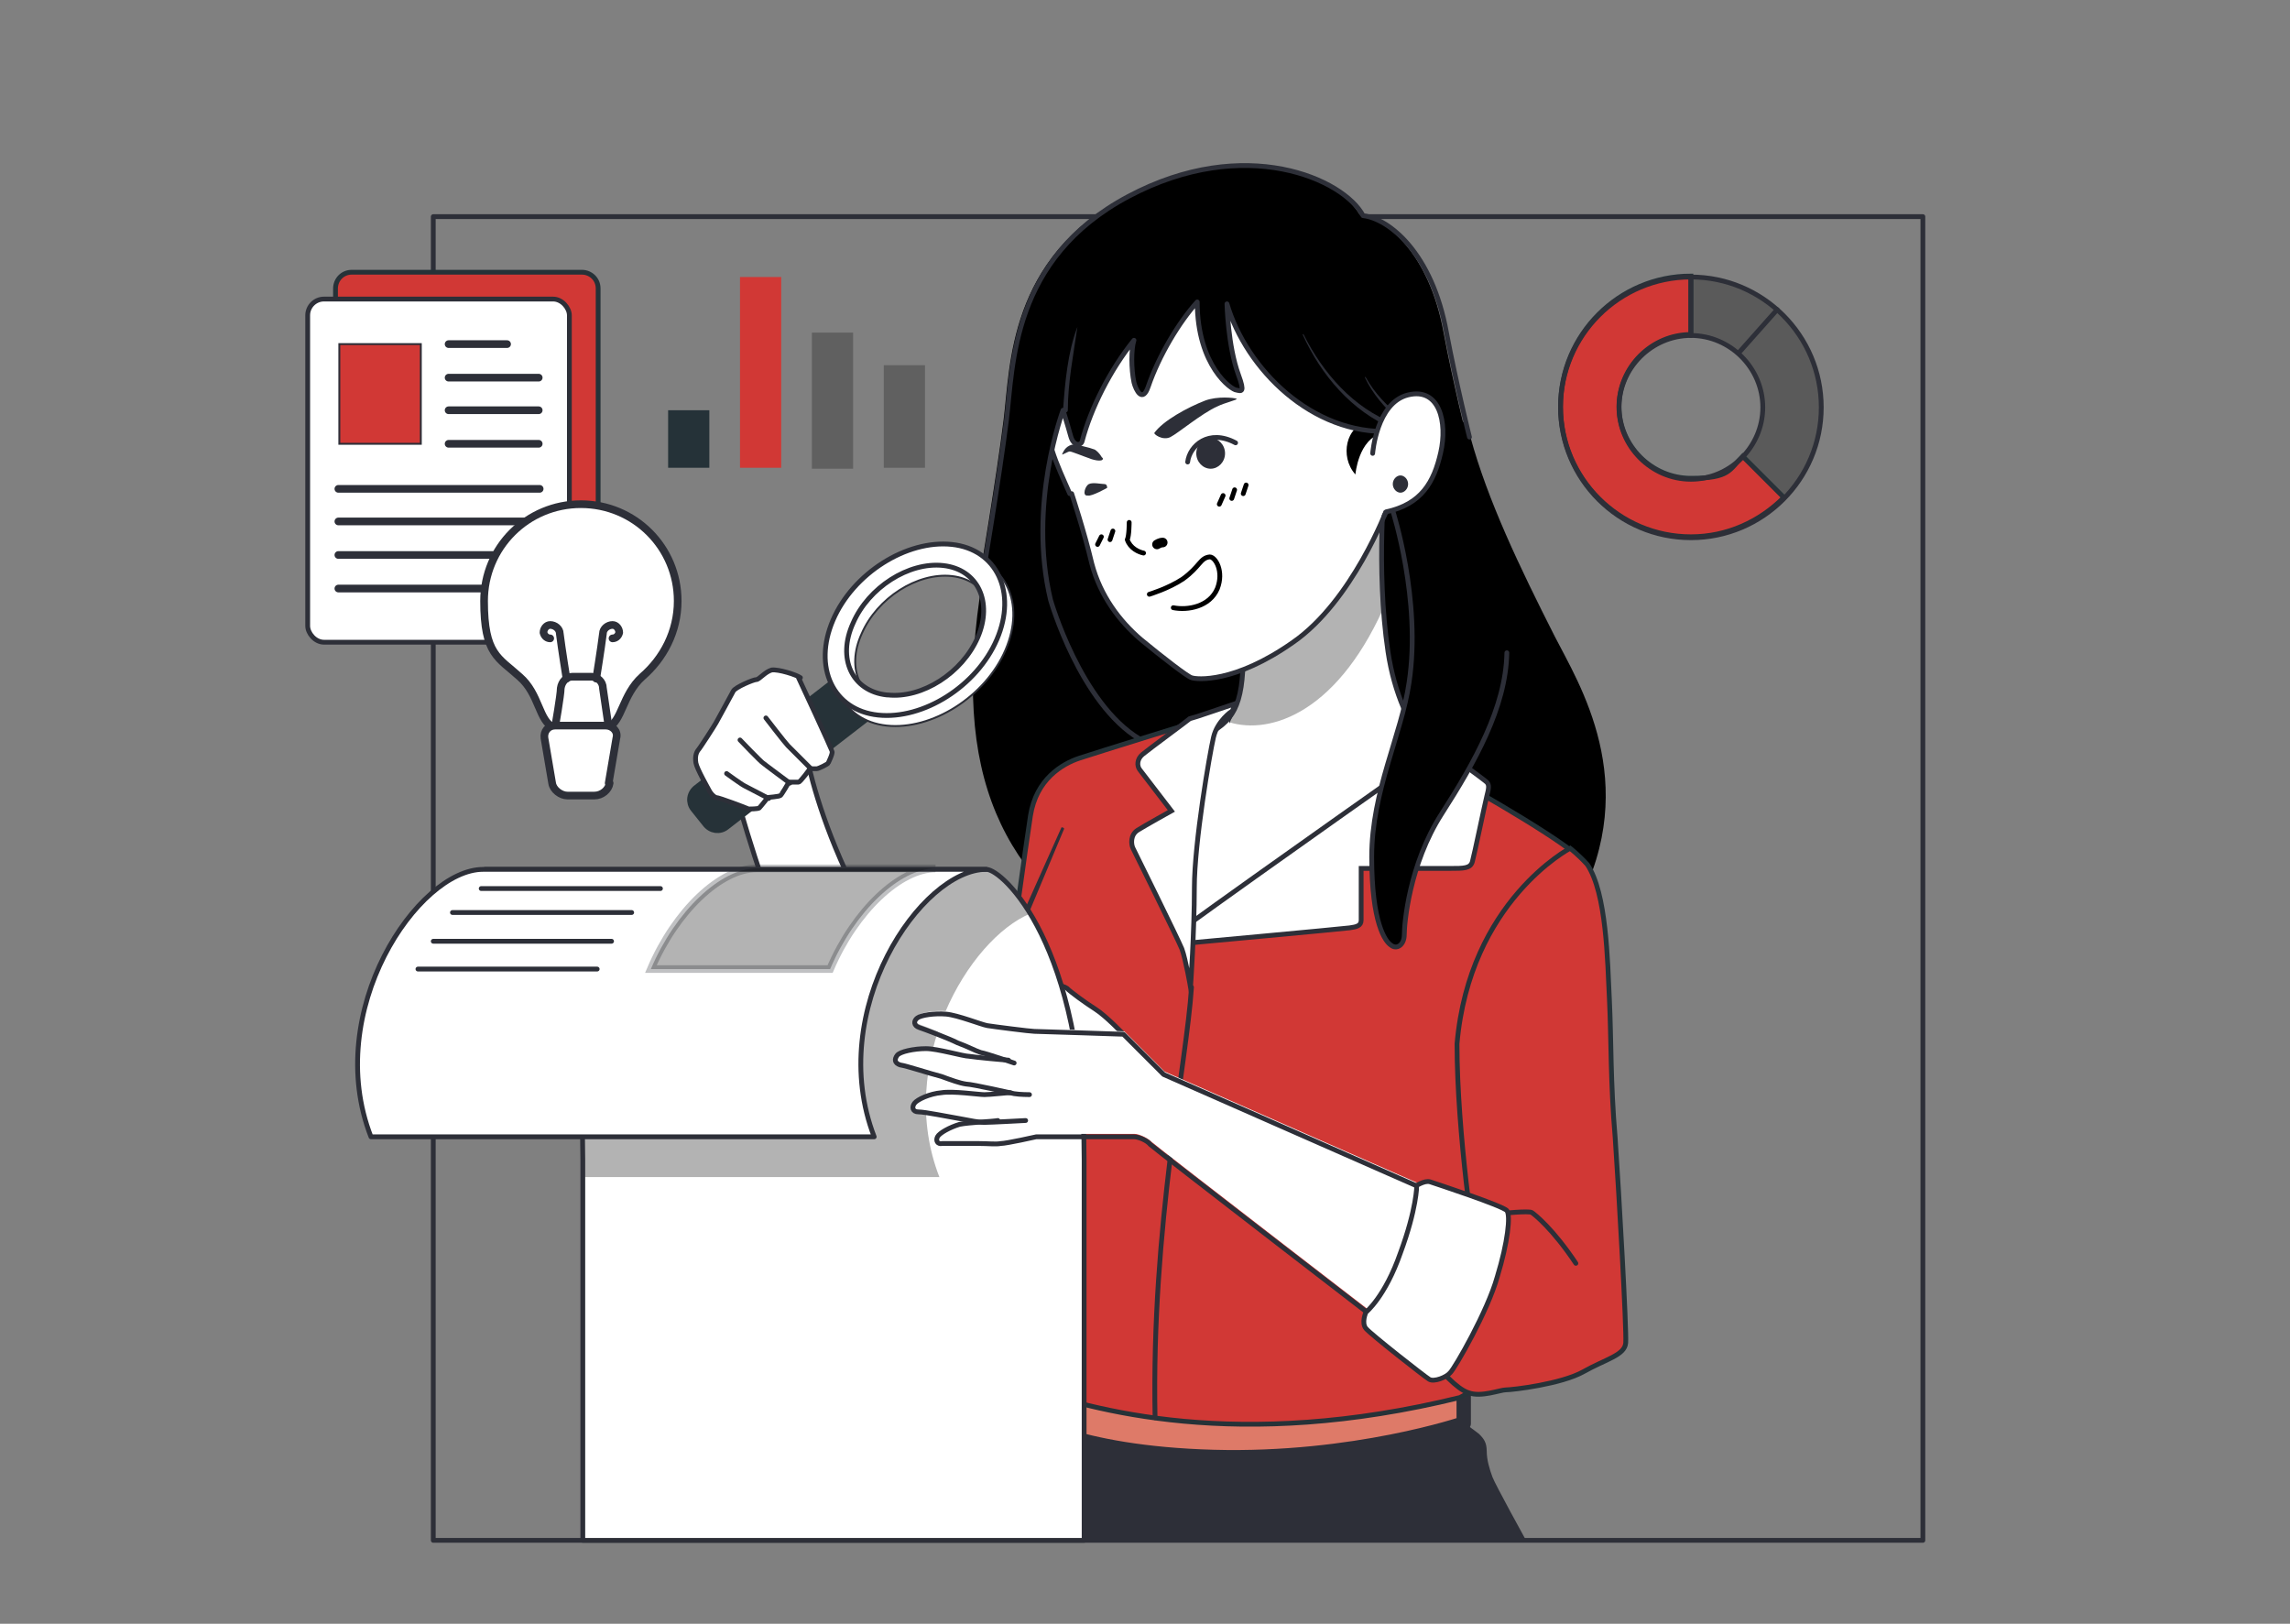
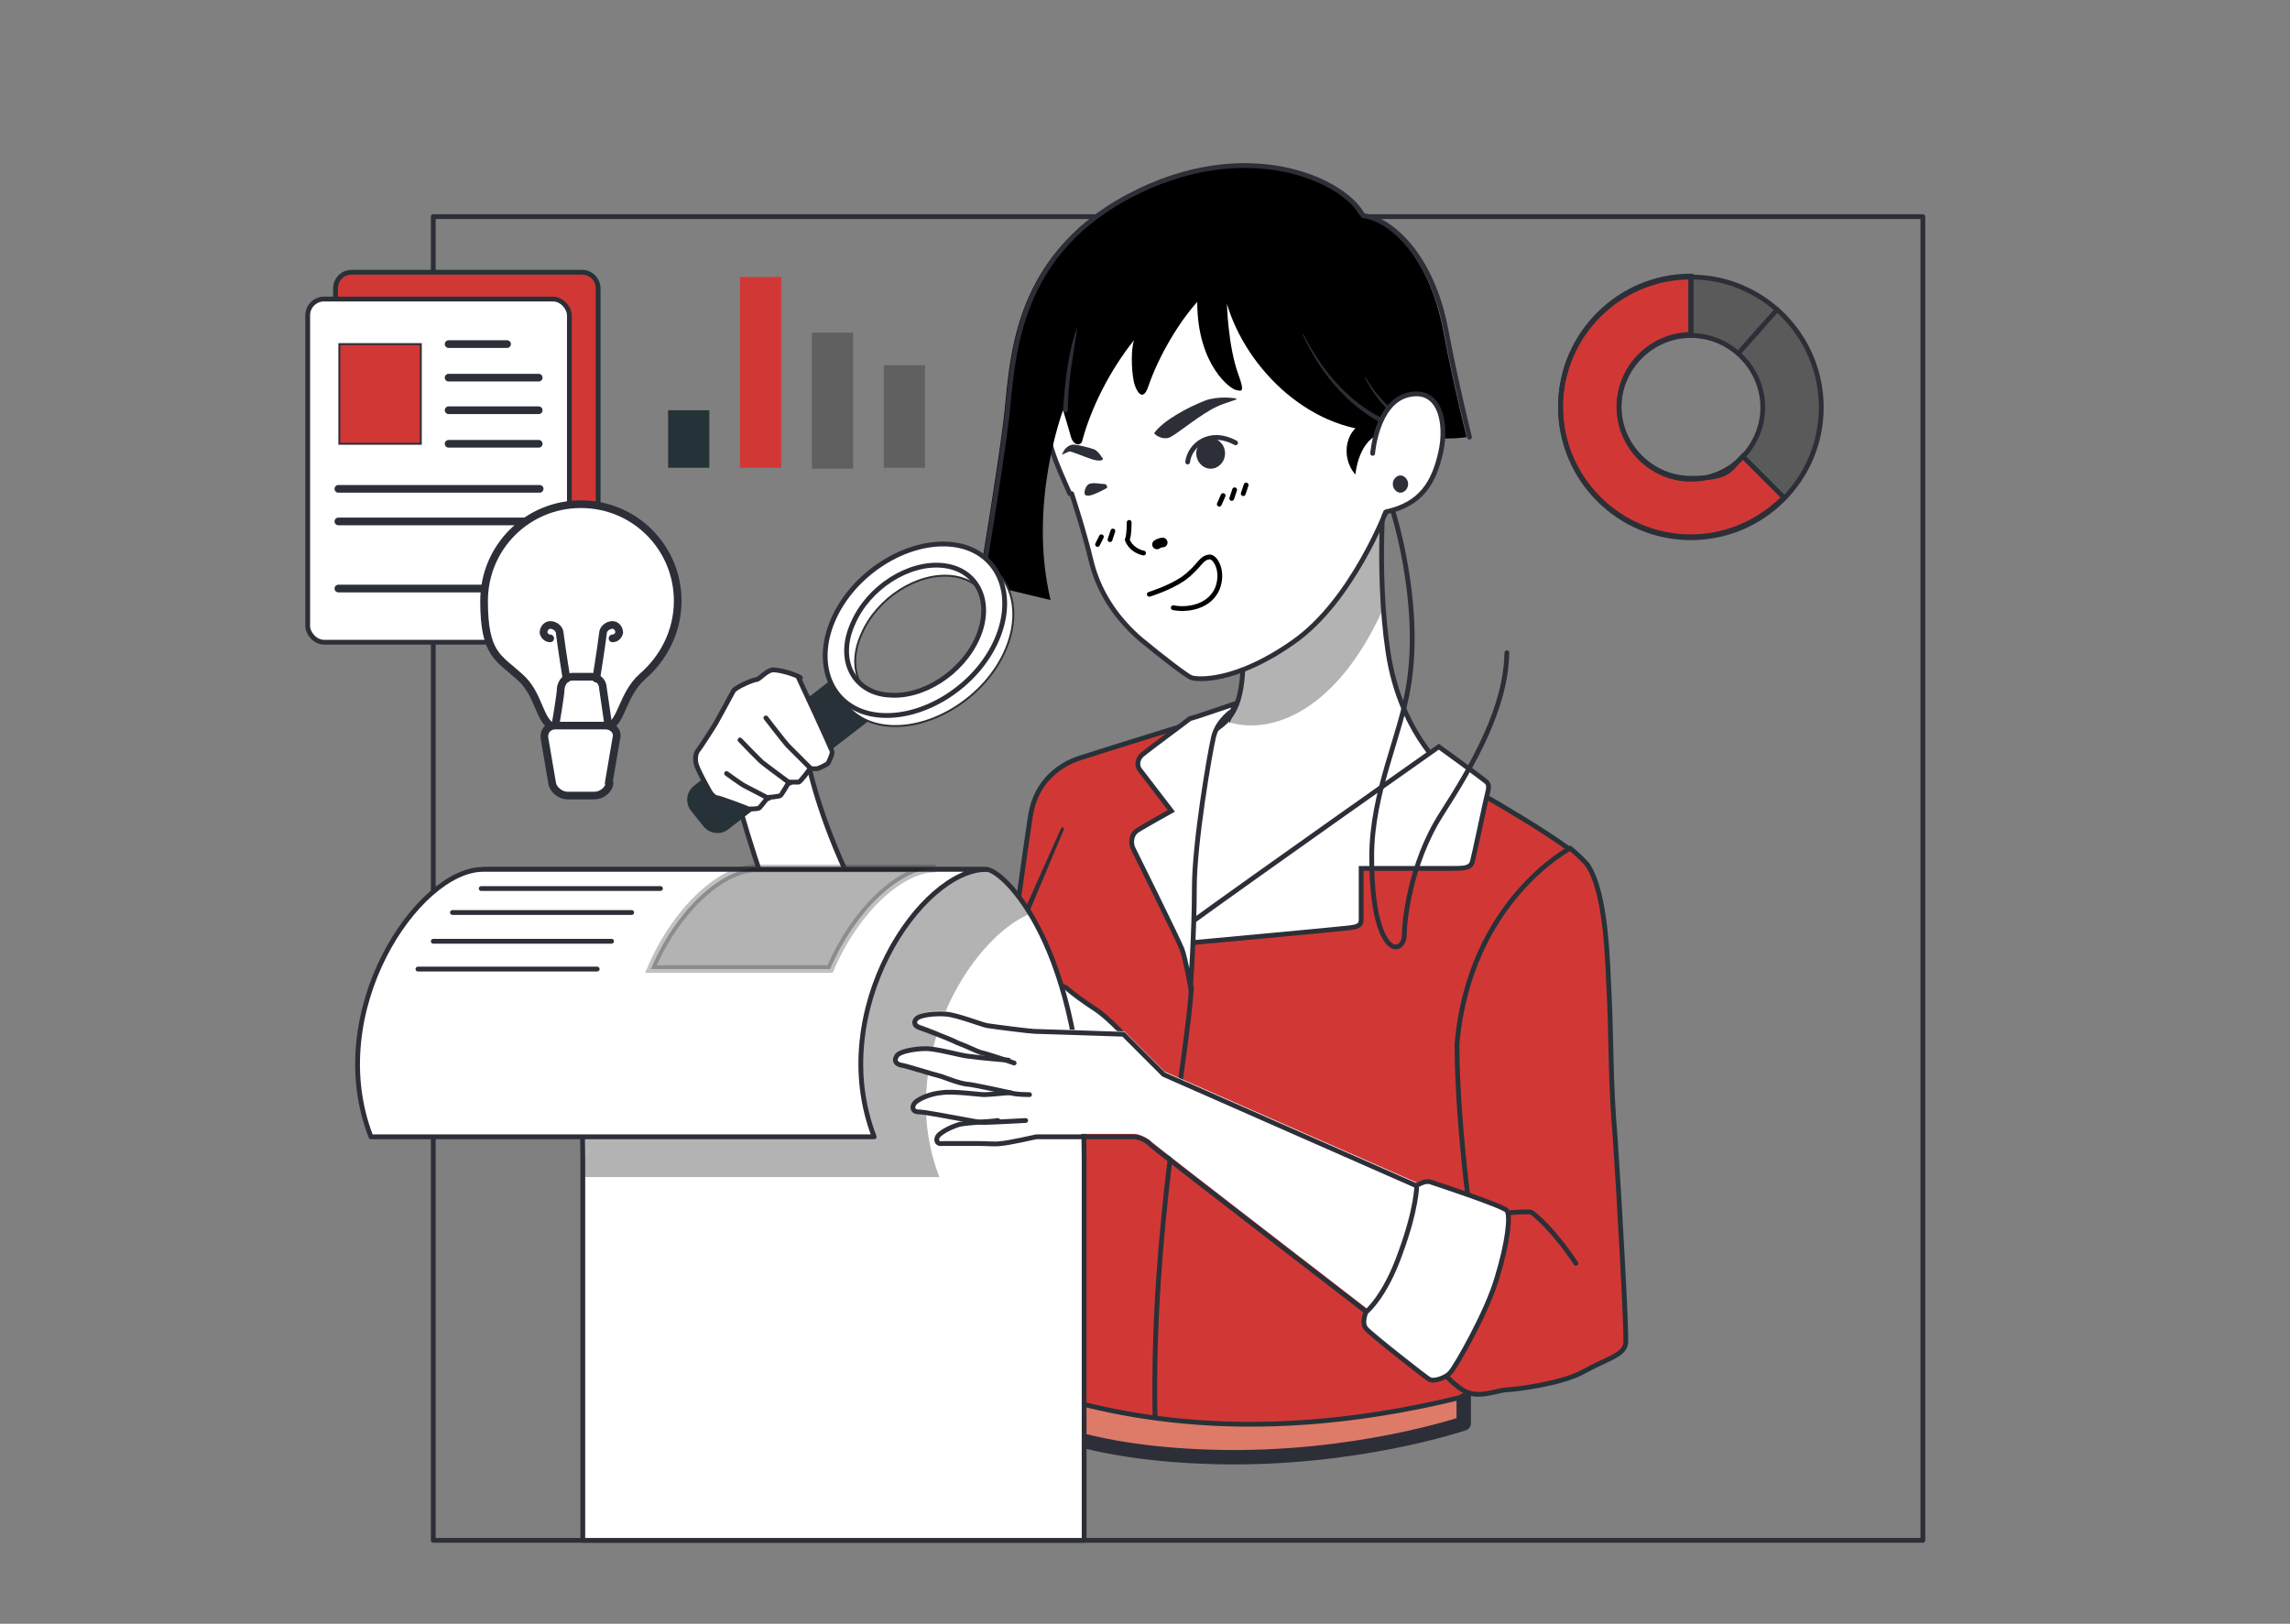
<svg xmlns="http://www.w3.org/2000/svg" id="Layer_1" data-name="Layer 1" viewBox="0 0 238.9 169.4">
  <rect x="0" y="0" width="238.9" height="169.4" fill="#808080" stroke="none" />
  <defs>
    <style>
      .cls-1, .cls-2, .cls-3, .cls-4, .cls-5, .cls-6, .cls-7, .cls-8, .cls-9 {
        stroke-linecap: round;
        stroke-linejoin: round;
      }

      .cls-1, .cls-2, .cls-5, .cls-6, .cls-7 {
        fill: none;
      }

      .cls-1, .cls-5 {
        stroke: #000;
      }

      .cls-2, .cls-10, .cls-11, .cls-3, .cls-4, .cls-6, .cls-7, .cls-8, .cls-9, .cls-12 {
        stroke: #2d2f38;
      }

      .cls-2, .cls-9, .cls-12 {
        stroke-width: .8px;
      }

      .cls-10, .cls-11, .cls-13, .cls-14, .cls-12 {
        stroke-miterlimit: 10;
      }

      .cls-10, .cls-13, .cls-4, .cls-5, .cls-7 {
        stroke-width: .5px;
      }

      .cls-10, .cls-3, .cls-4, .cls-15, .cls-9 {
        fill: #fff;
      }

      .cls-11, .cls-13, .cls-16 {
        fill: #d13835;
      }

      .cls-11, .cls-3, .cls-6 {
        stroke-width: .2px;
      }

      .cls-13, .cls-14 {
        stroke: #263238;
      }

      .cls-14 {
        fill: #263238;
      }

      .cls-8 {
        fill: #de7a68;
        stroke-width: 1.5px;
      }

      .cls-17, .cls-18, .cls-19, .cls-20, .cls-21, .cls-16, .cls-15 {
        stroke-width: 0px;
      }

      .cls-18, .cls-12 {
        opacity: .3;
      }

      .cls-19 {
        fill: #606060;
      }

      .cls-20 {
        fill: #2d2f38;
      }

      .cls-21 {
        fill: #253238;
      }
    </style>
  </defs>
  <rect class="cls-7" x="45.2" y="22.6" width="155.4" height="138.1" />
  <g>
-     <path class="cls-17" d="m153.4,45.6c1.8,6.6,5.1,13.5,8.8,20.8,2.5,4.9,9.1,15.2,2.4,27.9-6.8,12.7-36.7,12.1-47.2,5.3-12.6-8.1-18.4-18.2-14.9-39.2l6.1-22.7h36.7l7.8,6.7.3,1.2Z" />
    <g>
      <path class="cls-15" d="m144.5,49.6s-1,9.7.3,18.4c1.3,8.7,6.4,13.7,11,16.2v20.2h-38.4v-25s6.1-1.6,8.2-2.6c3-1.5,4.1-3,4.1-8.7v-18.4h14.8Z" />
      <path class="cls-18" d="m129.6,49.6v18.4c0,3.9-.5,5.9-1.8,7.2,4.2,1.6,11.4-.4,16.5-11.7-.5-7.2.2-13.9.2-13.9h-14.8Z" />
      <path class="cls-7" d="m144.5,49.6s-1,9.7.3,18.4c1.3,8.7,6.4,13.7,11,16.2v20.2h-38.4v-25s6.1-1.6,8.2-2.6c3-1.5,4.1-3,4.1-8.7v-18.4h14.8Z" />
    </g>
    <path class="cls-4" d="m111.8,51.5s1.3,3.9,2.1,7.3c.9,3.4,2.9,6,5.1,7.9,2.3,1.9,4.9,3.9,5.3,4,.5.2,4.5.6,10.6-3.7,6.2-4.3,9.8-13.9,9.8-13.9,4.7-4.1,5.7-20.9-1.1-27.4-7.3-6.9-17-6.6-25.8-2.1-8.6,4.5-9.2,11.9-9,17.7.2,4.7,1.4,7,2.8,10.2Z" />
    <path class="cls-17" d="m142.6,44.1c-2.1.3-2.9,3.5-1.2,5.4,0,0,.3-3.7,2.8-4.3l-1.6-1.1Z" />
    <g>
      <path class="cls-17" d="m145.1,45c-8.2.4-15.1-6.5-17.1-13.3,0,0,.1,4.4,1.2,7.4.7,1.9.3,1.7-.2,1.6-.5,0-4.1-2.5-4.1-9.2-1.9,2.1-4,5.6-5.1,8.8-.6,1.8-1.3.4-1.5-.4-.3-1.4-.3-3.5,0-4.4-2.5,3.1-4.5,7.1-5.4,10.5-.1.5-.9.6-1.2-.5-.3-1.1-.8-2.7-.8-2.7,0,0-3.7,9.8-1.3,19.8l-7.5-1.8s1.9-11.3,2.6-17c.7-5.7.5-16.8,12.7-23.3,12.2-6.5,22.5-1.8,24.5,2,2.7.3,7.2,3.9,8.7,12.2,1,5.3,2.4,10.9,2.4,10.9,0,0-3.1.6-8.3-.6Z" />
      <path class="cls-20" d="m110.9,42.8c.2-2.9.5-6.1,1.5-8.7-.4,2.8-1,5.8-1,8.7,0,.3-.5.3-.5,0h0Z" />
      <path class="cls-20" d="m145.3,44.7c-4.3-1.8-7.5-5.6-9.4-9.8,0,0,0-.1.1,0,2,4,5.2,7.7,9.5,9.3.3,0,.2.6-.2.5h0Z" />
      <path class="cls-20" d="m145.9,43.8c-1.4-1.2-2.7-2.7-3.5-4.4,0,0,0-.2.1,0,.9,1.6,2.2,3,3.7,4.1.3.2,0,.6-.3.4h0Z" />
      <path class="cls-7" d="m102.4,60.8s1.9-11.3,2.6-17c.7-5.7.5-16.8,12.7-23.3,12.2-6.5,22.5-1.8,24.5,2,2.7.3,7.2,3.9,8.7,12.2,1,5.3,2.4,10.9,2.4,10.9" />
-       <path class="cls-7" d="m145.1,45c-8.2.4-15.1-6.5-17.1-13.3,0,0,.1,4.4,1.2,7.4.7,1.9.3,1.7-.2,1.6-.5,0-4.1-2.5-4.1-9.2-1.9,2.1-4,5.6-5.1,8.8-.6,1.8-1.3.4-1.5-.4-.3-1.4-.3-3.5,0-4.4-2.5,3.1-4.5,7.1-5.4,10.5-.1.5-.9.6-1.2-.5-.3-1.1-.8-2.7-.8-2.7,0,0-3.7,9.8-1.3,19.8,0,0,3.1,10.8,9.3,14.5" />
    </g>
    <g>
      <path class="cls-15" d="m143.2,47.3s0-.6.2-1.4c.4-1.6,1.3-4.1,3.5-4.7,3.3-.8,4.1,2.9,3.4,6-.6,2.9-2,5.1-5,6.1-.1,0-.4.2-.6.2-.1,0-2.1-1.3-1.6-6.3Z" />
      <path class="cls-20" d="m146.9,50.5c0,.5-.4.9-.8.9s-.8-.4-.8-.9.4-.9.8-.9.8.4.8.9Z" />
      <path class="cls-7" d="m143.2,47.3s.4-5.3,3.7-6.1,4.1,2.9,3.4,6c-.7,3.1-2,5.4-5.7,6.2l-.2.4" />
    </g>
    <g>
      <path class="cls-7" d="m123.9,48.2c.2-1.7,2.2-3.5,5-2" />
      <path class="cls-20" d="m120.4,45.1c-.1.2.9.9,1.7.5.8-.4,3.3-2.5,4.9-3.2.8-.4,2.2-.7,2-.8-.2-.1-2-.3-3.3.2-1.8.7-4.4,2.1-5.3,3.4Z" />
      <path class="cls-20" d="m115,47.8s-.3-.6-.8-.9c-.5-.2-2.1-.6-2.4-.5-.7.2-.9.8-1,1,0,.1.6-.3.8-.3.2,0,1.4.5,2,.7.7.3,1.7.4,1.4-.1Z" />
      <path class="cls-20" d="m113.4,51.7c-.5,0-.2-1,.2-1.2.4-.2,1.3,0,1.6,0,.3,0,.3.3.3.4,0,0-1.6.9-2,.8Z" />
      <path class="cls-20" d="m127.8,47.3c0,.9-.7,1.6-1.5,1.6s-1.5-.7-1.5-1.6.7-1.6,1.5-1.6,1.5.7,1.5,1.6Z" />
      <path class="cls-5" d="m117.8,54.5s0,1.4-.2,1.8c.3.9,1.2,1.3,1.7,1.4" />
      <path class="cls-1" d="m120.7,56.8s.3-.2.6-.2" />
      <g>
        <line class="cls-5" x1="127.2" y1="52.6" x2="127.6" y2="51.7" />
        <line class="cls-5" x1="128.5" y1="52" x2="128.8" y2="51.1" />
        <line class="cls-5" x1="129.7" y1="51.5" x2="130" y2="50.6" />
        <line class="cls-5" x1="114.5" y1="56.8" x2="114.9" y2="56" />
        <line class="cls-5" x1="115.8" y1="56.3" x2="116.1" y2="55.4" />
      </g>
      <path class="cls-5" d="m119.9,62s2-.6,3.5-1.6c1.8-1.3,1.8-2.2,2.8-2.3.6,0,1.5,1.5.8,3.3-.8,1.9-3.1,2.3-4.6,2" />
    </g>
    <g>
      <path class="cls-4" d="m83.9,77.5s2,15.6,16.5,31.8c0,0,6.2,10.8,6.5,13.8.3,3-3.6,5.9-3.6,5.9,0,0-7.6.1-11.2-5.4-3.6-5.5-13.2-32.6-15.2-40.4l7.1-5.7Z" />
      <g>
        <path class="cls-14" d="m90.5,72.9c.5.6.4,1.5-.3,2l-14.5,11.2c-.6.5-1.5.4-2-.3l-1.2-1.5c-.5-.6-.4-1.5.3-2l14.5-11.2c.6-.5,1.5-.4,2,.3l1.2,1.5Z" />
        <path class="cls-3" d="m100.2,57.9c-4.7-.5-10.3,3-12.4,7.9-2.1,4.9,0,9.4,4.7,9.9,4.7.5,10.3-3,12.4-7.9,2.1-4.9,0-9.3-4.7-9.9Zm-6.8,15.7c-3.6-.4-5.2-3.8-3.5-7.5,1.6-3.7,5.8-6.4,9.4-6,3.6.4,5.2,3.8,3.6,7.5-1.6,3.7-5.8,6.4-9.4,6Z" />
        <path class="cls-4" d="m99.3,56.8c-4.7-.5-10.3,3-12.4,7.9-2.1,4.9,0,9.4,4.7,9.9,4.7.5,10.3-3,12.4-7.9,2.1-4.9,0-9.4-4.7-9.9Zm-6.8,15.7c-3.6-.4-5.2-3.8-3.5-7.5,1.6-3.7,5.8-6.4,9.4-6,3.6.4,5.2,3.8,3.6,7.5-1.6,3.7-5.8,6.4-9.4,6Z" />
      </g>
      <path class="cls-4" d="m83.5,70.7c-.4-.3-2.3-.9-3-.8-.7.2-1.3,1-1.6,1-.3,0-2.2.8-2.4,1.2-.2.4-1.7,3.1-1.8,3.3-.1.2-1.7,2.7-1.9,2.9-.2.3-.3.7-.2,1.3.1.6,1.3,2.7,1.4,2.9.1.2.4.6.7.7.3,0,3.2,1.1,3.4,1.2.2,0,.9,0,1.1-.1.2-.2.9-1.1.9-1.1,0,0,1.2-.1,1.3-.2.1,0,.9-1.4.9-1.4,0,0,.8,0,1,0,.2,0,1.2-1.4,1.2-1.4,0,0,.5,0,.7,0,.2,0,1.2-.5,1.2-.6,0,0,.5-1,.4-1.2,0-.2-3.5-7.7-3.5-7.7Z" />
      <path class="cls-7" d="m84.6,80.2s-2.1-2.1-2.4-2.4c-.3-.3-2.3-2.9-2.3-2.9" />
      <path class="cls-7" d="m82.4,81.7s-2.7-2-2.8-2.1c-.2-.1-2.4-2.4-2.4-2.4" />
      <path class="cls-7" d="m80.2,83.3l-2.5-1.3c-.4-.2-1.9-1.3-1.9-1.3" />
    </g>
    <g>
-       <path class="cls-20" d="m152.4,148.2s1.4,1,1.9,1.4c.5.5.8.9.8,1.8,0,.9.3,1.9.6,2.7.3.8,3.5,6.6,3.5,6.6h-55.5s1.2-7.7,1.5-8.6c.3-1,.2-1.2.4-1.5.2-.2-.2-1.1,0-1.4.1-.3,1-1.5,1.4-1.8l45.4.7Z" />
      <path class="cls-8" d="m106.8,143.2l-.3,4.6s5.4,3.8,20.1,4.2c14.7.4,26.1-3.5,26.1-3.5v-4.3l-46-1.1Z" />
      <path class="cls-13" d="m125.4,75.1s-11,3.4-12.8,4c-1.8.6-4.5,2.2-5.1,6-.6,3.9-1.9,13.5-1.9,13.5,0,0-2.7,7.9-2.8,8.7,0,.8,1.4,8.7,4,15,.1,5.4-.9,14.6-.9,14.6-.4.9-1.7,3.3-1.7,3.8,0,.5,1.5,3.3,2.5,3.9,7.2,2.5,22.4,6.9,45.6,1.2,2.8-1.4,3.8-3.3,3.8-3.3l-2.1-5.6s9.8-28.3,11.3-33.2c1.6-4.8,2.6-11.8-.8-14.5-3.4-2.8-13.2-8.2-13.2-8.2l-27.6,16.7,1.5-22.6Z" />
      <path class="cls-20" d="m105.2,98.7l5.5-12.3c0-.2.4,0,.3.1,0,0-5.2,12.4-5.2,12.4-.2.5-.9.2-.7-.3h0Z" />
      <path class="cls-10" d="m123.8,98.4s16.3-1.5,17-1.6c.7-.1,1.2-.2,1.2-.8,0-.6,0-5.4,0-5.4h9.3c1.4,0,2.1,0,2.3-.7.2-.7,1.3-6,1.5-6.8.2-.8.3-1.2,0-1.5-.3-.3-5-3.7-5-3.7,0,0-18.9,13.3-26.6,18.9l.3,1.6Z" />
      <path class="cls-10" d="m128.5,74.2s-1.5,1-1.9,2.7c-.4,1.7-2,11-2,15.7s-.4,10.4-.4,10.4c0,0-.5-2.9-.9-4-.5-1.2-4.9-10.1-5.1-10.5-.2-.4-.3-1.4.5-1.9.8-.5,3.5-2,3.5-2,0,0-3-3.9-3.3-4.3-.3-.4-.3-1.1.3-1.6.6-.5,4.8-3.6,4.9-3.7.1,0,4.8-1.6,4.8-1.6l-.4.9Z" />
      <path class="cls-7" d="m124.3,103c-.5,7.9-4.2,25-3.8,44.9" />
    </g>
    <g>
-       <path class="cls-17" d="m157.2,68.2l-10.5-9.1s1.7,6.8.4,12.2c-1.3,5.4-3.9,11.3-3.9,18.2s1.4,8.8,2,9.2c.6.5,1.4,0,1.4-1.1,0-1.1.5-7.3,3.9-12.6,3.4-5.3,6.7-11.1,6.8-16.8Z" />
      <path class="cls-7" d="m145.3,53.3s3,9.3,1.7,17.9c-.8,5.5-3.9,11.3-3.9,18.2s1.4,8.8,2,9.2c.6.5,1.4,0,1.4-1.1,0-1.1.5-7.3,3.9-12.6,3.4-5.3,6.7-11.1,6.8-16.8" />
    </g>
    <g>
      <g>
        <path class="cls-10" d="m117.3,108s-1.9-2-3-2.7c-1.1-.7-2.6-1.8-3-2.2-.4-.3-2-.5-2.9-1.3-.9-.7-1.1,1.7.1,2.8,1.2,1,1.9,1.1,2,1.4.2.3.7,3.9,2.5,5.4,1.8,1.6,4.2,1.6,4.8.4.6-1.2,0-3.3-.5-3.8Z" />
        <g>
          <path class="cls-15" d="m60.8,160.7v-39.7c0-22.5-8.6-30.3-10.2-30.3h52.3c1.7,0,10.2,7.9,10.2,30.3v39.7h-52.3Z" />
          <path class="cls-18" d="m107.4,95.2c-2-3.2-3.8-4.5-4.5-4.5h-28l-17.7,4.1c-.7,0-1.3.1-2.1.4,2.8,4.5,5.8,12.6,5.8,25.9v1.7h37.1c-4.6-11.8,3-24.8,9.5-27.5Z" />
          <path class="cls-7" d="m60.8,160.7v-39.7c0-22.5-8.6-30.3-10.2-30.3h52.3c1.7,0,10.2,7.9,10.2,30.3v39.7h-52.3Z" />
        </g>
        <path class="cls-4" d="m91.2,118.6c-5.1-13.2,4.9-27.9,11.7-27.9h-52.5c-6.8,0-16.8,14.8-11.7,27.9h52.5Z" />
        <line class="cls-7" x1="63.8" y1="98.2" x2="45.2" y2="98.2" />
        <line class="cls-7" x1="65.9" y1="95.2" x2="47.2" y2="95.2" />
        <line class="cls-7" x1="50.2" y1="92.7" x2="68.9" y2="92.7" />
        <line class="cls-7" x1="43.6" y1="101.1" x2="62.3" y2="101.1" />
        <path class="cls-12" d="m86.6,101.1c2.6-6.1,7.3-10.5,11-10.5h-18.7c-3.7,0-8.4,4.4-11,10.5h18.7Z" />
        <g>
          <path class="cls-15" d="m102.1,119.4c-1,0-3.2,0-3.8,0-.6,0-.7-.3-.5-.7.2-.4,1.3-1,2.3-1.3,1-.3,3.5-.3,4-.4h0c-.6,0-1.2,0-1.4,0-.6,0-1.5-.2-2.6-.4-1.1-.2-3.6-.6-4.3-.7-.7,0-.7-.5-.4-.9.3-.4,1.7-.9,2.8-1.1,1.2-.1,3.9.3,4.5.2.6,0,2.3-.1,2.7-.2-1.1-.2-4.1-.9-4.6-.9-.6,0-1.5-.4-2.6-.8-1.1-.4-3.6-1.1-4.3-1.3-.7-.1-.7-.6-.3-1,.3-.4,1.8-.7,3-.7,1.2,0,3.9.8,4.5.8.6,0,3.6.4,4.1.4-.9-.3-2.4-.8-2.8-.9-.6-.1-1.4-.5-2.4-1-1.1-.4-3.4-1.4-4-1.6-.6-.2-.6-.7-.2-1,.4-.3,1.8-.5,3-.4,1.2.1,3.7,1.1,4.3,1.2.6,0,4.5.6,4.9.6.4,0,9.3.3,9.3.3,0,0,2.5,2.5,4.2,4.2l31.8,14-5.8,14.5s-27-20.8-27.4-21.2c-.4-.4-1.3-.8-1.7-.8h-10.2s-3.1.7-3.7.7c-.6,0-1.3,0-2.3,0Z" />
          <path class="cls-7" d="m105.2,110.6c-.4,0-3.5-.3-4.1-.4-.6,0-3.3-.8-4.5-.8-1.2,0-2.7.3-3,.7-.3.4-.3.8.3,1,.7.1,3.1.9,4.3,1.2,1.1.4,1.9.7,2.6.8.6,0,5,1,5,1,.6.1,1.6.1,1.6.1" />
          <path class="cls-7" d="m105.4,114c-.4,0-2.1.2-2.7.2-.6,0-3.3-.4-4.5-.2-1.2.1-2.5.7-2.8,1.1-.3.4-.2.9.4.9.7,0,3.1.5,4.3.7,1.1.2,2,.4,2.6.4.6,0,4.3-.2,4.3-.2" />
          <path class="cls-7" d="m104.1,116.9c-.5.1-3,.2-4,.4-1,.3-2.1.9-2.3,1.3-.2.4,0,.8.5.7.6,0,2.8,0,3.8,0,1,0,1.8.1,2.3,0,.6,0,3.7-.7,3.7-.7h10.2c.5,0,1.4.4,1.7.8.4.4,27.4,21.2,27.4,21.2l5.8-14.5-31.8-14c-1.7-1.7-4.2-4.2-4.2-4.2,0,0-8.9-.3-9.3-.3-.4,0-4.3-.5-4.9-.6s-3.1-1.1-4.3-1.2c-1.2-.1-2.6.1-3,.4-.4.3-.4.8.2,1,.6.2,3,1.1,4,1.6,1.1.4,1.8.8,2.4,1,.6.1,3.5,1.1,3.5,1.1" />
        </g>
      </g>
      <g>
        <path class="cls-13" d="m150.1,142.7s1.8,2.2,3.1,2.6c1.3.5,3.3-.3,3.9-.3.7,0,5.8-.6,8.1-1.9,2.3-1.3,4.3-1.7,4.4-3,.1-1.4-.7-15.6-1.1-21.4-.5-5.8-.4-10.2-.6-14.4-.2-4.1-.3-11.1-2.3-14.1-.9-1-1.8-1.7-1.8-1.7,0,0-10.5,5.5-11.8,20.4,0,9.4,1.9,21.7,1.9,21.7l-3.7,12.1Z" />
        <path class="cls-7" d="m156.6,126.6s2.9-.3,3.2-.1c.3.2,2.2,1.7,4.6,5.3" />
        <path class="cls-10" d="m147.8,123.7s0,2.4-1.7,7c-1.6,4.6-3.6,6.2-3.6,6.2,0,0-.5,1.1,0,1.7.5.6,6.1,5,6.6,5.3.5.3,1.8-.2,2.2-.7.5-.5,3.9-6.4,4.9-10,1.1-3.6,1.4-6.4,1-6.9-.4-.5-7.4-2.8-8-3-.6-.2-1.6.5-1.6.5Z" />
      </g>
    </g>
  </g>
  <g>
    <path class="cls-13" d="m36.7,28.4h24c.9,0,1.7.7,1.7,1.7v32.4c0,.9-.7,1.7-1.7,1.7h-24c-.9,0-1.7-.7-1.7-1.7V30.1c0-.9.7-1.7,1.7-1.7Z" />
    <rect class="cls-4" x="32.1" y="31.2" width="27.3" height="35.8" rx="1.7" ry="1.7" />
    <g>
      <rect class="cls-11" x="35.4" y="35.9" width="8.5" height="10.4" />
      <g>
        <line class="cls-2" x1="46.8" y1="35.9" x2="52.9" y2="35.9" />
        <line class="cls-2" x1="46.8" y1="39.4" x2="56.2" y2="39.4" />
        <line class="cls-2" x1="46.8" y1="42.8" x2="56.2" y2="42.8" />
        <line class="cls-2" x1="46.8" y1="46.3" x2="56.2" y2="46.3" />
      </g>
      <g>
        <line class="cls-2" x1="35.3" y1="51" x2="56.3" y2="51" />
        <line class="cls-2" x1="35.3" y1="54.4" x2="56.2" y2="54.4" />
-         <line class="cls-2" x1="35.3" y1="57.9" x2="56.2" y2="57.9" />
        <line class="cls-2" x1="35.3" y1="61.4" x2="56.2" y2="61.4" />
      </g>
    </g>
  </g>
  <g>
    <g>
      <path class="cls-18" d="m185.4,32.3c2.8,2.5,4.6,6.1,4.6,10.2s-1.5,7-3.9,9.5l-4.3-4.3c1.3-1.4,2.1-3.2,2.1-5.2s-1-4.2-2.5-5.6l4-4.6Z" />
      <path class="cls-18" d="m185.4,32.3l-4,4.6c-1.3-1.2-3.1-1.9-5-1.9v-6.1c3.4,0,6.6,1.3,9,3.4Z" />
      <path class="cls-13" d="m186.1,51.9c-2.5,2.5-5.9,4.1-9.7,4.1-7.5,0-13.6-6.1-13.6-13.6s6.1-13.6,13.6-13.6v6.1c-4.1,0-7.5,3.4-7.5,7.5s3.4,7.5,7.5,7.5,4-.9,5.4-2.3l4.3,4.3Z" />
    </g>
    <path class="cls-7" d="m190,42.5c0,7.5-6.1,13.6-13.6,13.6s-13.6-6.1-13.6-13.6,6.1-13.6,13.6-13.6,13.6,6.1,13.6,13.6Z" />
    <path class="cls-7" d="m183.9,42.5c0,4.1-3.4,7.5-7.5,7.5s-7.5-3.4-7.5-7.5,3.4-7.5,7.5-7.5,7.5,3.4,7.5,7.5Z" />
    <line class="cls-7" x1="176.4" y1="28.9" x2="176.4" y2="35" />
    <line class="cls-7" x1="185.4" y1="32.3" x2="181.4" y2="36.8" />
    <line class="cls-6" x1="186.1" y1="51.9" x2="181.8" y2="47.7" />
  </g>
  <g>
    <path class="cls-9" d="m63.4,75.9c1.5-.6,1.5-3.4,3.6-5.3,2.2-1.9,3.7-4.7,3.7-7.9,0-5.6-4.5-10.1-10.1-10.1s-10.1,4.5-10.1,10.1,1.5,5.9,3.7,7.9c2.1,1.8,2,4.7,3.6,5.3h5.6Z" />
    <path class="cls-2" d="m63.5,75.9s-.5-3.4-.6-4.1c0-.7-.6-1.2-1.2-1.2h-2c-.6,0-1.1.5-1.2,1.2,0,.7-.6,4.1-.6,4.1h5.7Z" />
    <g>
      <path class="cls-2" d="m57.4,66.6c-.3,0-.6-.2-.7-.6,0-.4.3-.8.7-.8.5,0,1,.4,1,.9.2,1.6.7,4.7.7,4.7" />
      <path class="cls-2" d="m63.9,66.6c.3,0,.6-.2.7-.6,0-.4-.3-.8-.7-.8-.5,0-1,.4-1,.9-.2,1.6-.7,4.7-.7,4.7" />
    </g>
    <path class="cls-9" d="m63.6,81.7c-.1.7-.8,1.3-1.6,1.3h-2.8c-.7,0-1.5-.6-1.6-1.3l-.8-4.7c-.1-.7.4-1.3,1.1-1.3h5.3c.7,0,1.3.6,1.1,1.3l-.8,4.7Z" />
  </g>
  <g>
    <rect class="cls-21" x="69.7" y="42.8" width="4.3" height="6" />
    <rect class="cls-16" x="77.2" y="28.9" width="4.3" height="19.9" />
    <rect class="cls-19" x="84.7" y="34.7" width="4.3" height="14.2" />
    <rect class="cls-19" x="92.2" y="38.1" width="4.3" height="10.7" />
  </g>
</svg>